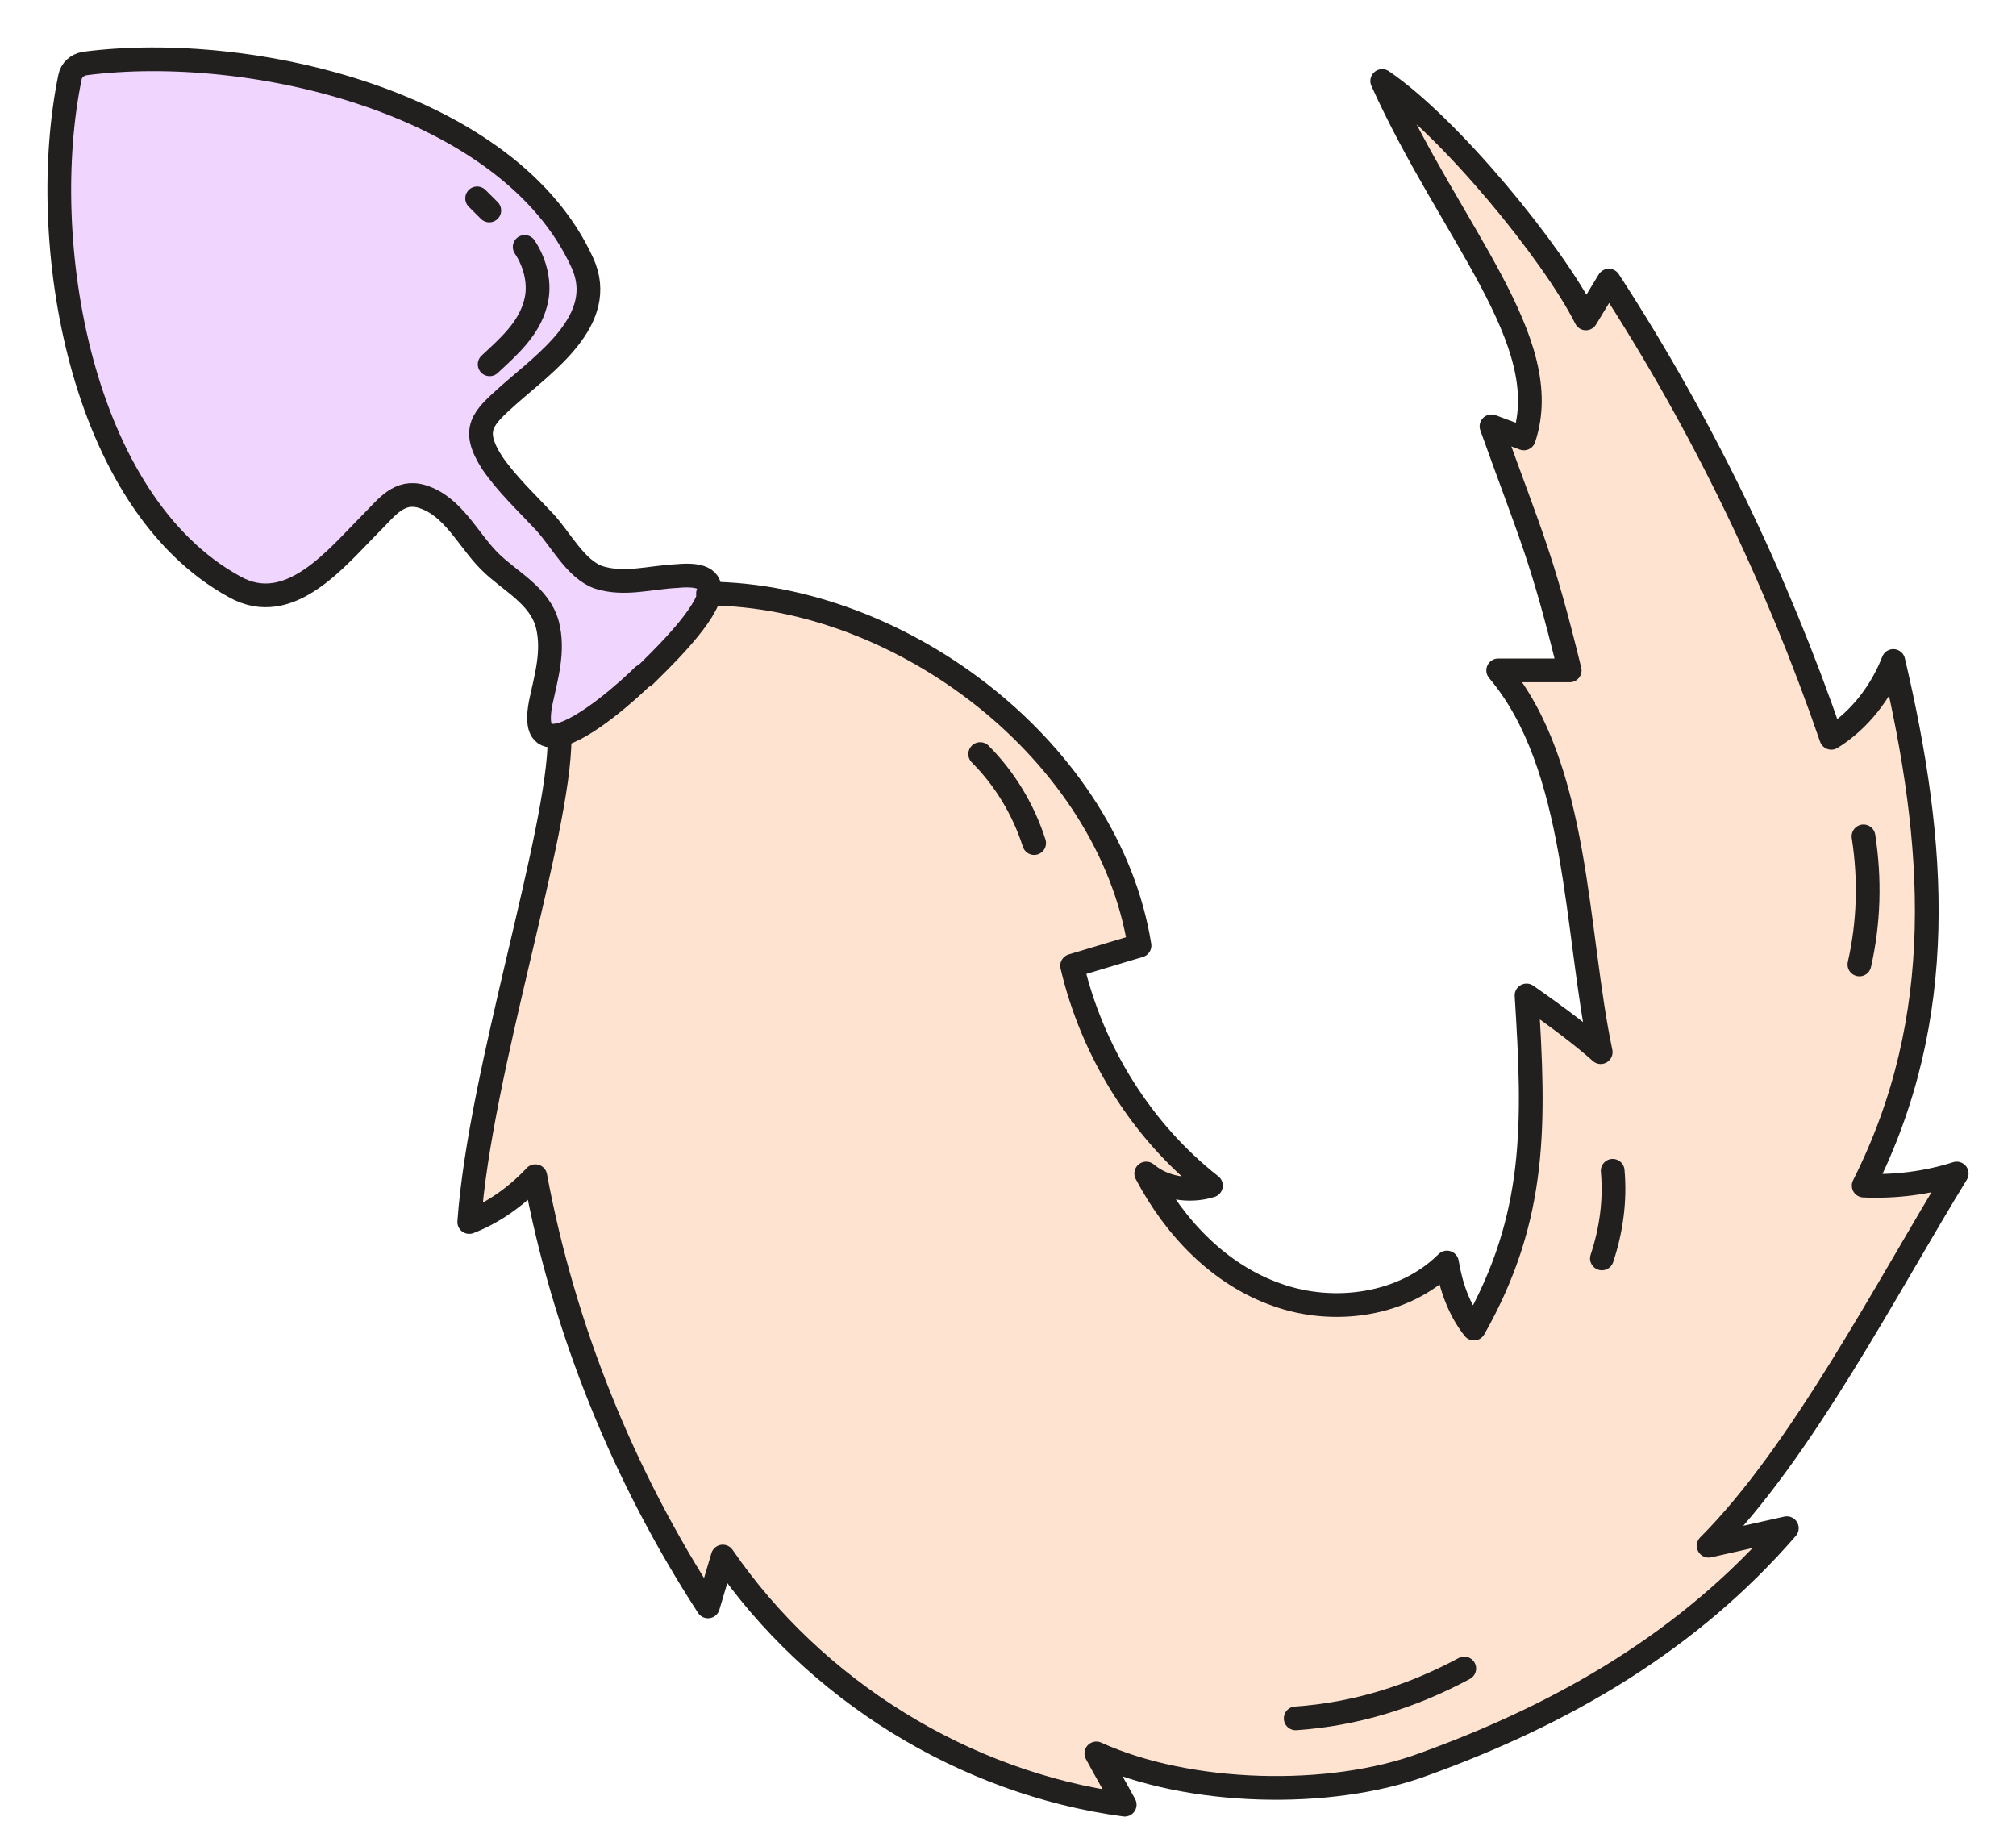
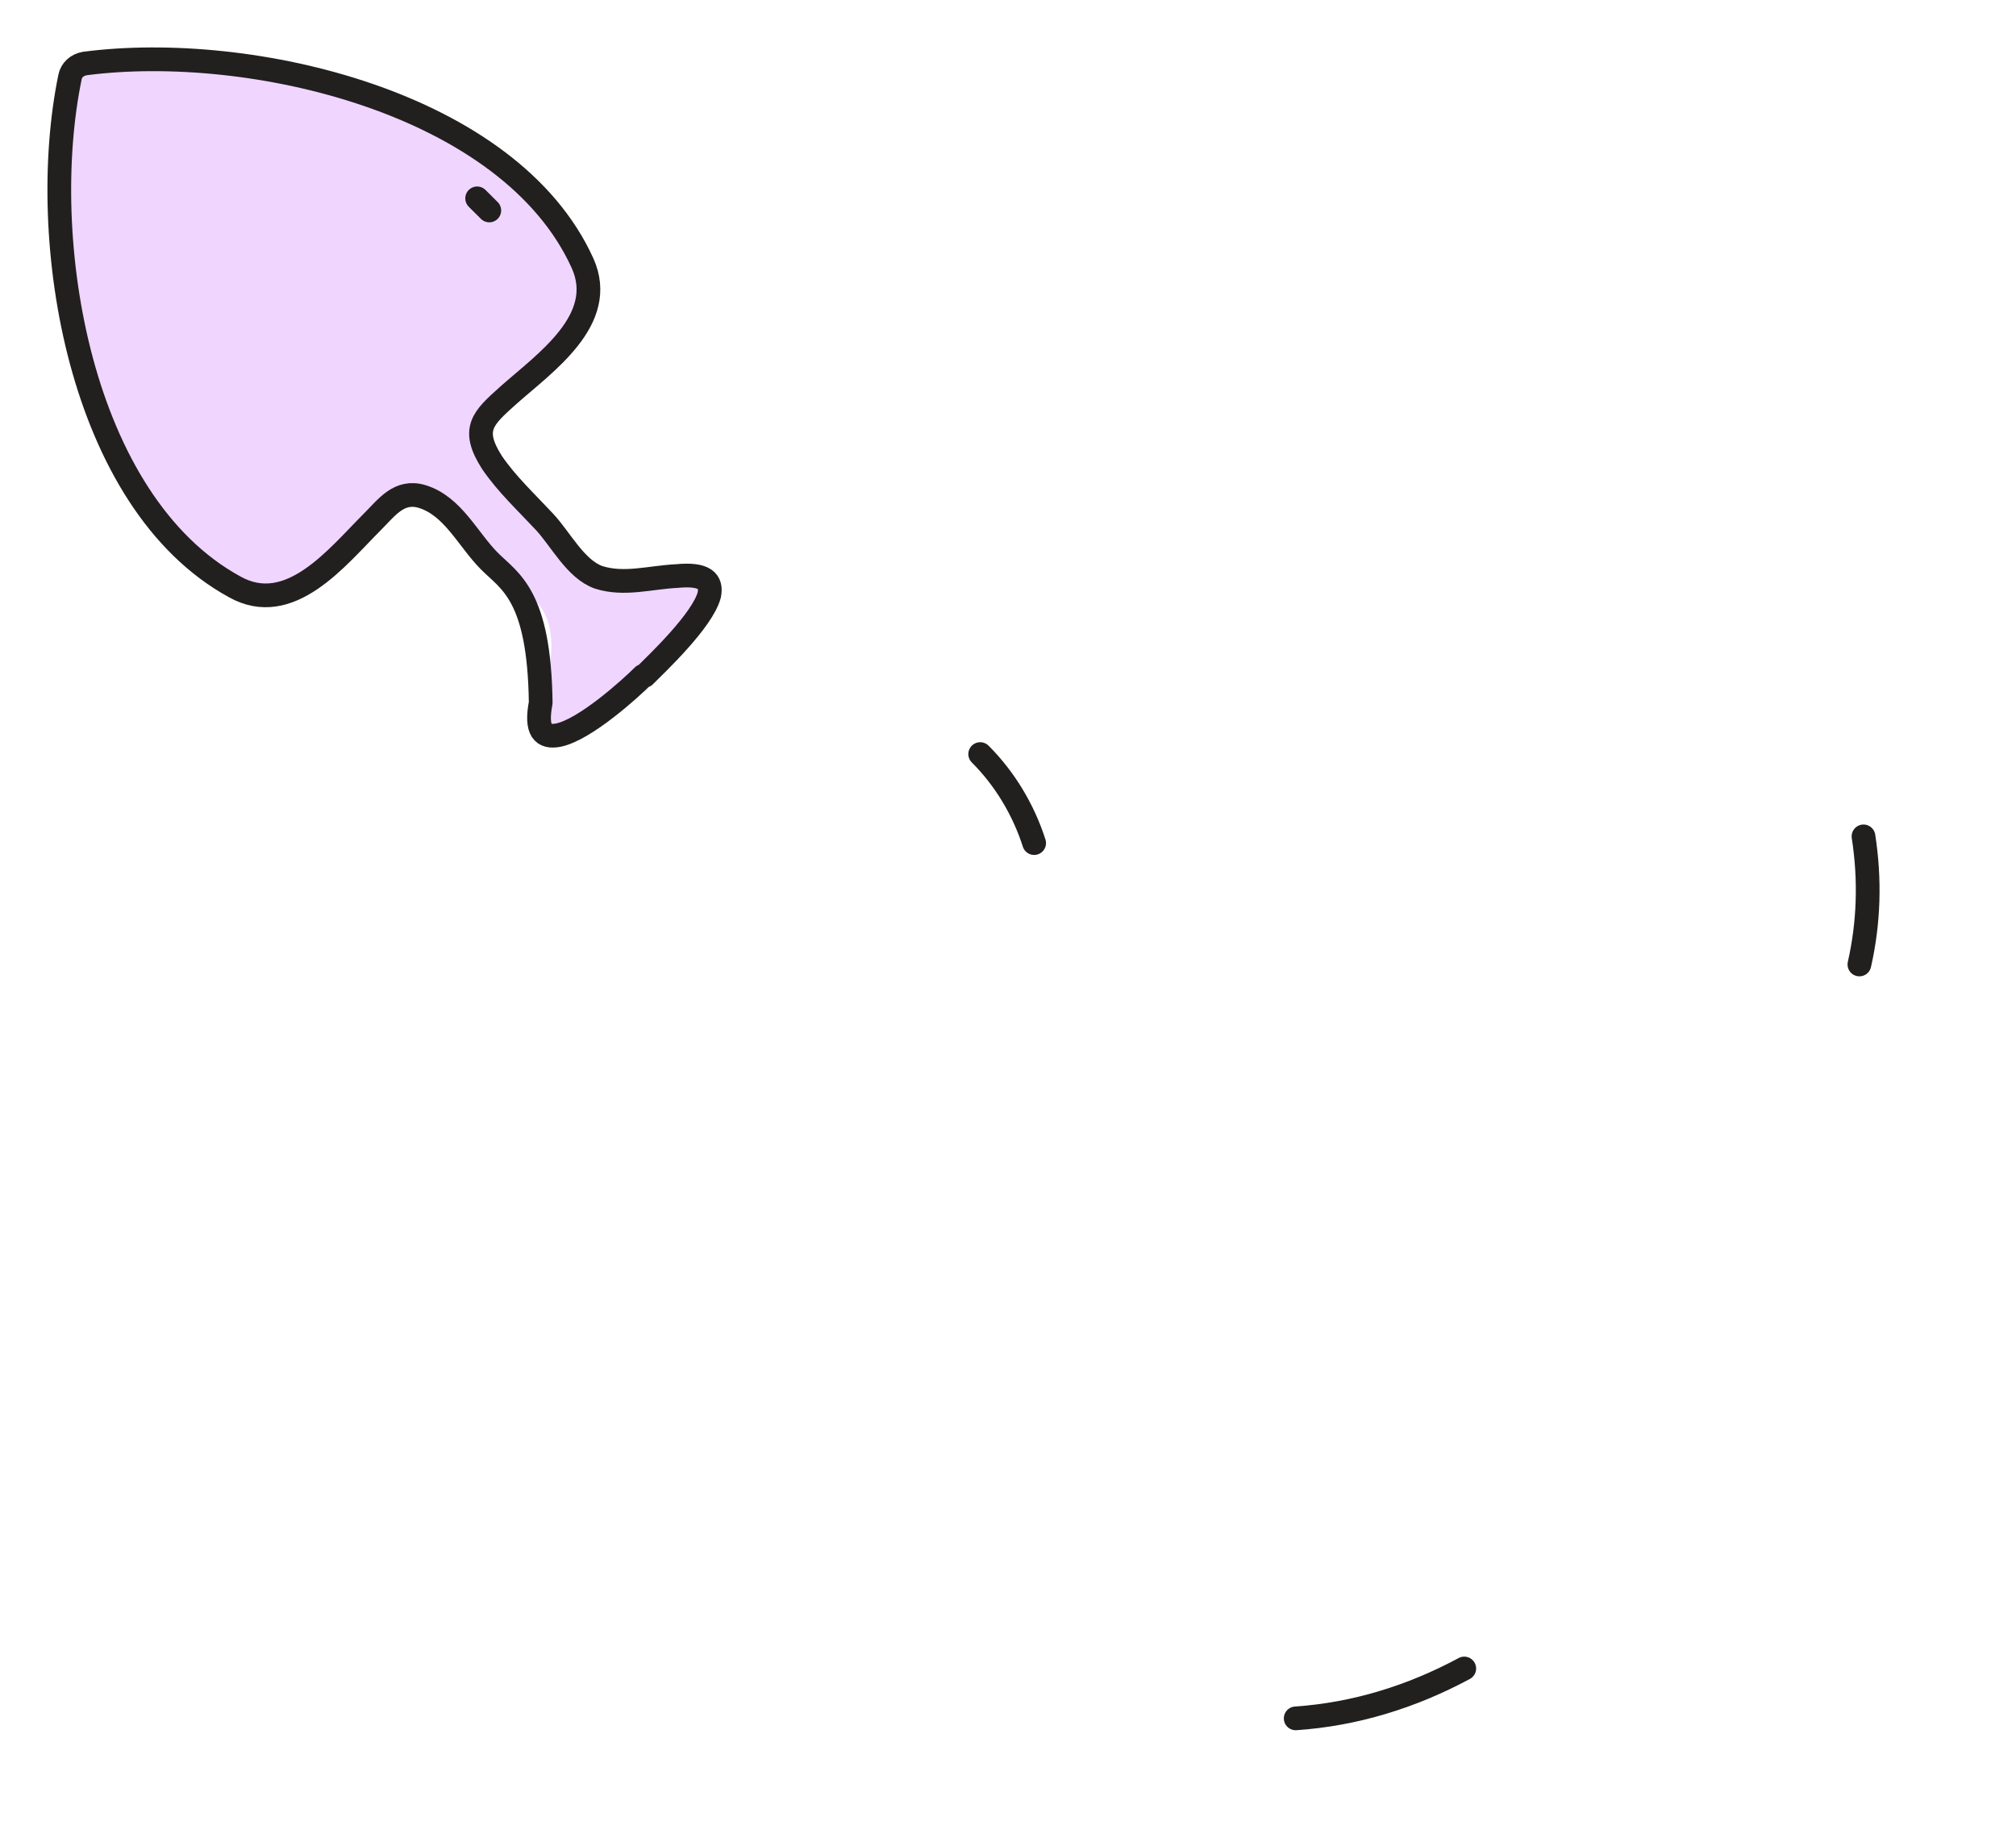
<svg xmlns="http://www.w3.org/2000/svg" width="34" height="31" viewBox="0 0 34 31" fill="none">
-   <path d="M33 19.812C31.84 21.7 30.385 24.52 28.816 26.089L30.135 25.793C28.474 27.704 26.382 28.932 24.017 29.773C22.424 30.342 20.036 30.297 18.49 29.591C18.649 29.887 18.808 30.16 18.968 30.456C16.261 30.092 13.736 28.523 12.19 26.271L11.94 27.113C10.507 24.929 9.506 22.45 9.028 19.857C8.733 20.198 8.346 20.449 7.914 20.631C8.096 18.083 9.438 14.058 9.438 12.466V12.397C9.87 12.306 10.643 11.601 10.848 11.397C11.053 11.192 11.826 10.464 11.94 10.032C15.238 10.032 18.695 12.693 19.218 15.968L18.081 16.309C18.422 17.765 19.263 19.084 20.423 20.016C20.059 20.13 19.627 20.062 19.331 19.812C19.809 20.721 20.582 21.517 21.538 21.859C22.515 22.2 23.675 22.041 24.403 21.313C24.449 21.722 24.608 22.109 24.858 22.427C25.927 20.562 25.859 18.97 25.745 16.81C26.291 17.189 26.708 17.507 26.996 17.765C26.587 15.718 26.632 12.943 25.267 11.351H26.473C25.995 9.372 25.813 9.077 25.154 7.234C25.336 7.303 25.518 7.371 25.7 7.439C26.223 5.802 24.471 4.005 23.311 1.412C24.449 2.185 26.2 4.323 26.746 5.415L27.133 4.778C28.702 7.189 29.953 9.782 30.885 12.488C31.363 12.17 31.727 11.715 31.931 11.192C32.659 14.285 32.864 17.196 31.431 20.039C31.954 20.062 32.5 19.994 33 19.834V19.812Z" fill="#FFE3D1" />
  <path d="M11.962 10.032C11.849 10.464 11.075 11.192 10.871 11.397C10.666 11.601 9.893 12.306 9.438 12.397C9.188 12.443 9.051 12.329 9.142 11.851C9.233 11.419 9.37 10.987 9.256 10.532C9.119 10.032 8.619 9.805 8.278 9.463C7.914 9.099 7.664 8.531 7.141 8.372C6.754 8.258 6.549 8.554 6.299 8.804C5.708 9.395 4.912 10.419 3.979 9.895C1.364 8.463 0.636 4.05 1.205 1.298C1.227 1.185 1.318 1.094 1.455 1.071C4.252 0.707 8.619 1.73 9.847 4.437C10.279 5.392 9.21 6.12 8.596 6.666C8.164 7.053 7.96 7.234 8.323 7.803C8.574 8.167 8.892 8.463 9.21 8.804C9.483 9.099 9.734 9.6 10.12 9.736C10.552 9.873 10.984 9.736 11.439 9.714C11.917 9.668 12.031 9.805 11.985 10.032H11.962Z" fill="#F0D5FF" />
-   <path d="M10.847 11.397C10.643 11.601 9.869 12.306 9.414 12.397C9.164 12.443 9.028 12.329 9.119 11.851C9.21 11.419 9.346 10.987 9.232 10.532C9.096 10.032 8.596 9.805 8.255 9.463C7.891 9.099 7.64 8.531 7.117 8.372C6.731 8.258 6.526 8.554 6.276 8.804C5.684 9.395 4.888 10.419 3.956 9.895C1.34 8.463 0.613 4.05 1.181 1.298C1.204 1.185 1.295 1.094 1.431 1.071C4.229 0.707 8.596 1.73 9.824 4.437C10.256 5.392 9.187 6.12 8.573 6.666C8.141 7.053 7.936 7.234 8.3 7.803C8.55 8.167 8.869 8.463 9.187 8.804C9.46 9.099 9.71 9.6 10.097 9.736C10.529 9.873 10.961 9.736 11.416 9.714C11.893 9.668 12.007 9.805 11.962 10.032C11.848 10.464 11.075 11.192 10.87 11.397" stroke="#221F1F" stroke-width="0.4" stroke-linecap="round" stroke-linejoin="round" />
-   <path d="M9.438 12.442C9.438 14.034 8.096 18.06 7.914 20.607C8.323 20.448 8.71 20.175 9.028 19.834C9.506 22.404 10.507 24.883 11.94 27.089L12.19 26.248C13.736 28.499 16.261 30.069 18.968 30.433C18.808 30.137 18.649 29.864 18.49 29.568C20.036 30.273 22.424 30.342 24.017 29.75C26.405 28.886 28.497 27.658 30.135 25.77L28.816 26.066C30.385 24.497 31.84 21.676 33 19.789C32.5 19.948 31.977 20.016 31.431 19.993C32.864 17.15 32.659 14.239 31.931 11.146C31.727 11.669 31.363 12.147 30.885 12.442C29.953 9.736 28.702 7.143 27.133 4.732L26.746 5.369C26.2 4.277 24.449 2.139 23.311 1.366C24.471 3.936 26.245 5.756 25.7 7.393C25.518 7.325 25.336 7.257 25.154 7.189C25.813 9.031 25.995 9.349 26.473 11.305H25.267C26.632 12.92 26.564 15.695 26.996 17.742C26.708 17.484 26.291 17.166 25.745 16.786C25.882 18.947 25.927 20.516 24.858 22.404C24.608 22.086 24.471 21.699 24.403 21.29C23.675 22.017 22.493 22.177 21.538 21.835C20.56 21.494 19.809 20.698 19.331 19.789C19.627 20.039 20.059 20.107 20.423 19.993C19.263 19.084 18.422 17.742 18.081 16.286L19.218 15.945C18.695 12.693 15.238 10.032 11.94 10.009" stroke="#221F1F" stroke-width="0.4" stroke-linecap="round" stroke-linejoin="round" />
-   <path d="M8.258 6.143C8.576 5.847 8.917 5.551 9.031 5.119C9.122 4.801 9.031 4.437 8.849 4.164" stroke="#221F1F" stroke-width="0.4" stroke-linecap="round" stroke-linejoin="round" />
+   <path d="M10.847 11.397C10.643 11.601 9.869 12.306 9.414 12.397C9.164 12.443 9.028 12.329 9.119 11.851C9.096 10.032 8.596 9.805 8.255 9.463C7.891 9.099 7.64 8.531 7.117 8.372C6.731 8.258 6.526 8.554 6.276 8.804C5.684 9.395 4.888 10.419 3.956 9.895C1.34 8.463 0.613 4.05 1.181 1.298C1.204 1.185 1.295 1.094 1.431 1.071C4.229 0.707 8.596 1.73 9.824 4.437C10.256 5.392 9.187 6.12 8.573 6.666C8.141 7.053 7.936 7.234 8.3 7.803C8.55 8.167 8.869 8.463 9.187 8.804C9.46 9.099 9.71 9.6 10.097 9.736C10.529 9.873 10.961 9.736 11.416 9.714C11.893 9.668 12.007 9.805 11.962 10.032C11.848 10.464 11.075 11.192 10.87 11.397" stroke="#221F1F" stroke-width="0.4" stroke-linecap="round" stroke-linejoin="round" />
  <path d="M8.252 3.549C8.183 3.481 8.115 3.413 8.047 3.345" stroke="#221F1F" stroke-width="0.4" stroke-linecap="round" stroke-linejoin="round" />
  <path d="M21.852 28.977C22.852 28.909 23.808 28.613 24.695 28.136" stroke="#221F1F" stroke-width="0.4" stroke-linecap="round" stroke-linejoin="round" />
-   <path d="M27.016 21.221C27.175 20.744 27.243 20.244 27.198 19.743" stroke="#221F1F" stroke-width="0.4" stroke-linecap="round" stroke-linejoin="round" />
  <path d="M31.428 14.104C31.541 14.831 31.519 15.559 31.359 16.264" stroke="#221F1F" stroke-width="0.4" stroke-linecap="round" stroke-linejoin="round" />
  <path d="M16.531 12.716C16.941 13.125 17.259 13.648 17.441 14.217" stroke="#221F1F" stroke-width="0.4" stroke-linecap="round" stroke-linejoin="round" />
</svg>